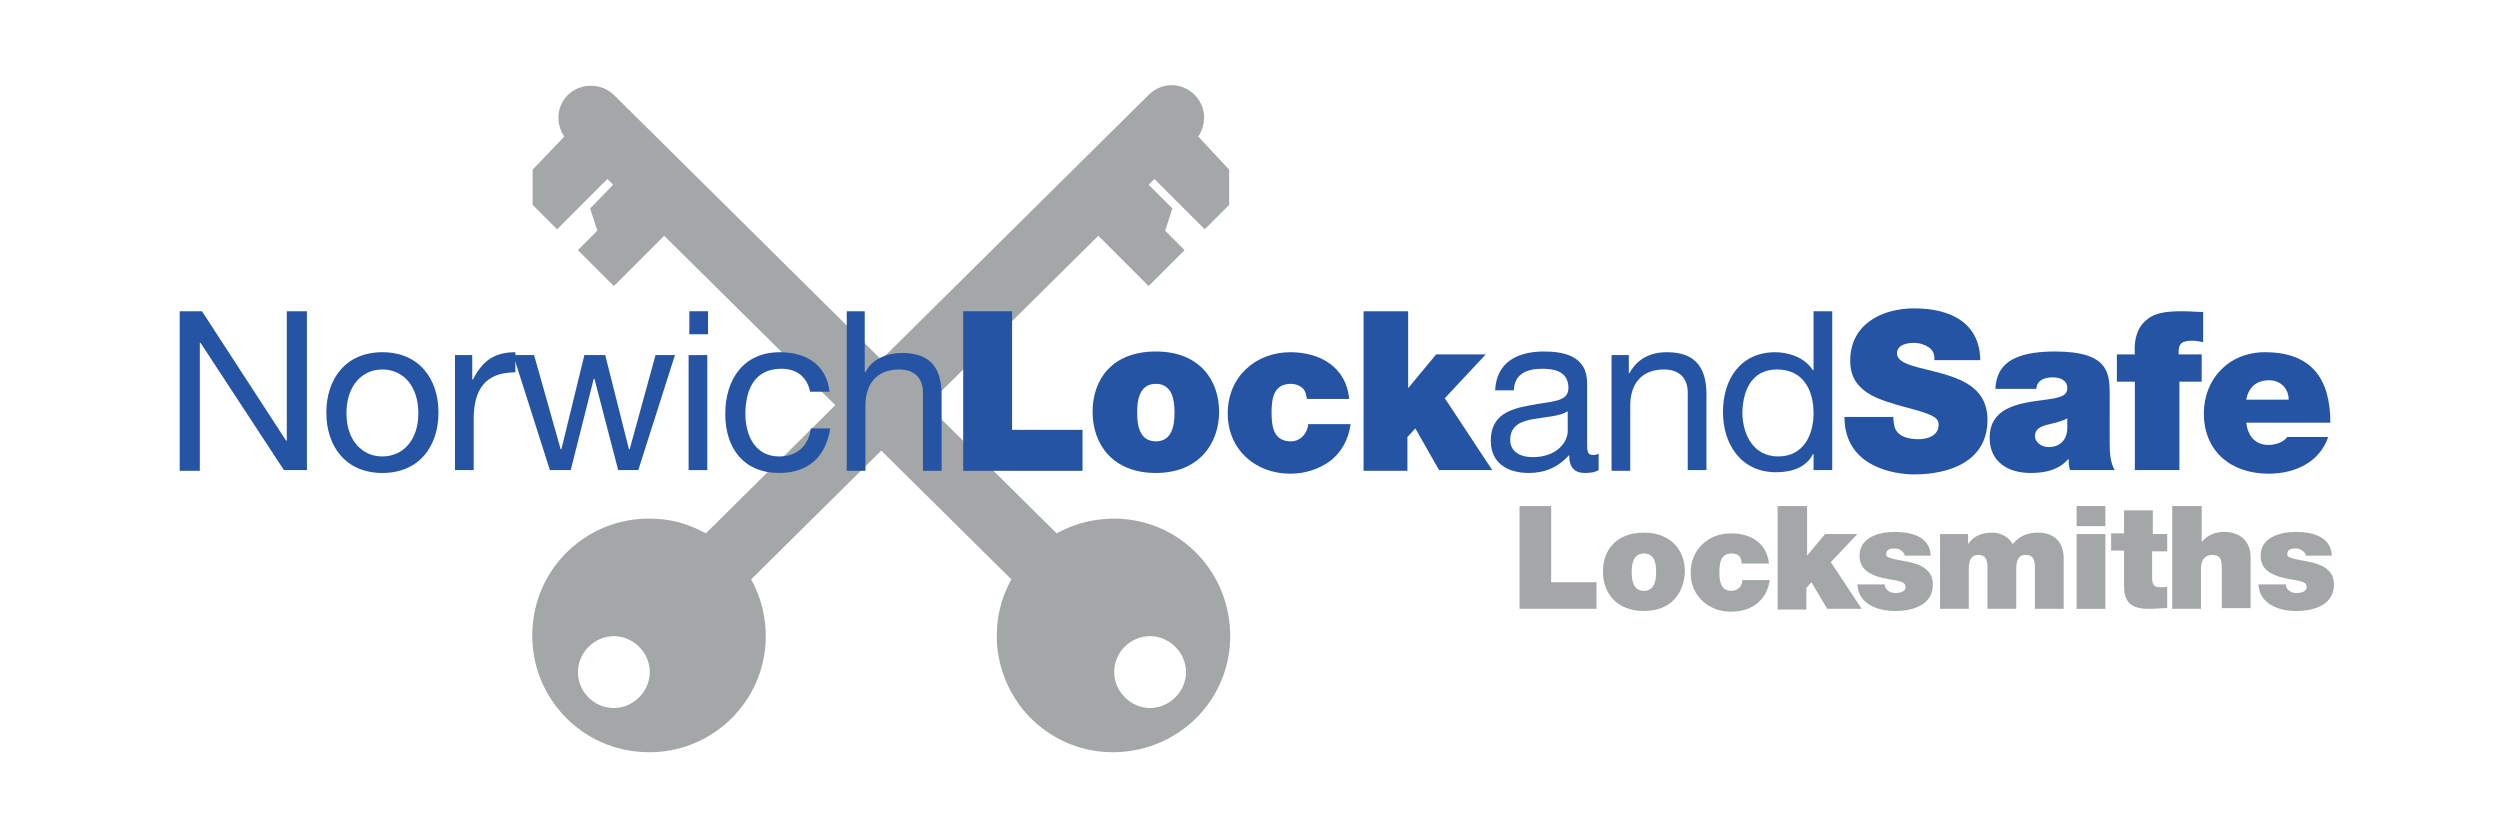
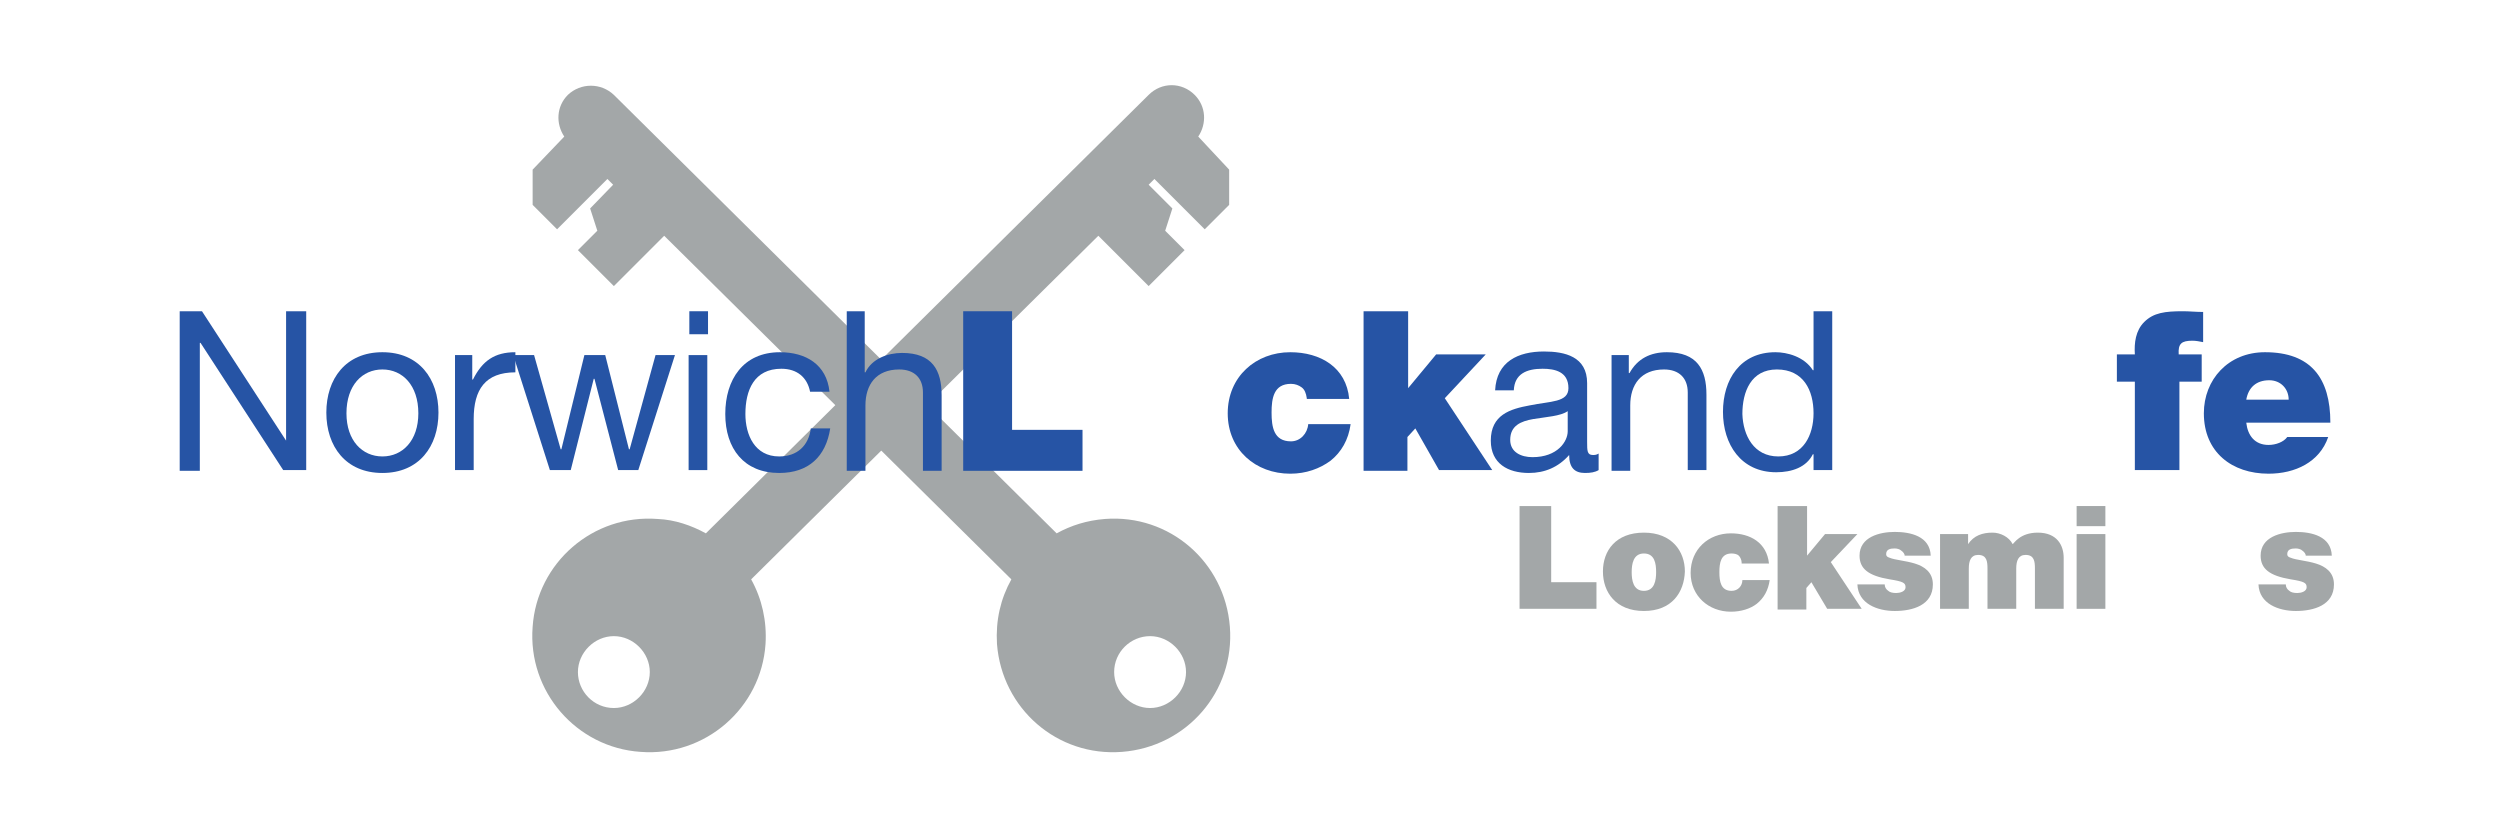
<svg xmlns="http://www.w3.org/2000/svg" version="1.1" id="Layer_2" x="0px" y="0px" viewBox="0 0 347.8 116.6" style="enable-background:new 0 0 347.8 116.6;" xml:space="preserve">
  <style type="text/css">
	.st0{fill:#A3A7A8;}
	.st1{fill:#2654A5;}
</style>
  <g>
    <g>
      <g>
        <path class="st0" d="M166.7,19c1.2-1.8,1.1-4.2-0.5-5.8c-1.8-1.8-4.6-1.8-6.4,0l-61.6,61c-2-1.1-4.3-1.9-6.7-2     c-9-0.7-16.8,6.1-17.4,15c-0.7,9,6.1,16.8,15,17.4c9,0.7,16.8-6.1,17.4-15c0.2-3.2-0.5-6.3-2-9l48.3-47.8l7,7l5-5l-2.7-2.7l1-3.1     l-3.3-3.3l0.8-0.8l7,7l3.4-3.4v-4.9L166.7,19z M85.4,98.5c-2.8,0-5-2.3-5-5s2.3-5,5-5s5,2.3,5,5S88.1,98.5,85.4,98.5z" />
      </g>
    </g>
    <g>
      <g>
        <path class="st0" d="M74.1,23.6v4.9l3.4,3.4l7-7l0.8,0.8L82.1,29l1,3.1l-2.7,2.7l5,5l7-7l48.3,47.8c-1.5,2.7-2.2,5.7-2,9     c0.7,9,8.4,15.7,17.4,15c9-0.7,15.7-8.4,15-17.4c-0.7-9-8.4-15.7-17.4-15c-2.5,0.2-4.7,0.9-6.7,2l-61.6-61     c-1.8-1.7-4.6-1.7-6.4,0c-1.6,1.6-1.7,4-0.5,5.8L74.1,23.6z M155,93.5c0-2.8,2.3-5,5-5s5,2.3,5,5s-2.3,5-5,5S155,96.2,155,93.5z" />
      </g>
    </g>
    <g>
-       <path class="st1" d="M25,43.3h3.1l11.7,18h0.1v-18h2.8v22.1h-3.2L27.9,47.7h-0.1v17.8H25V43.3z" />
+       <path class="st1" d="M25,43.3h3.1l11.7,18v-18h2.8v22.1h-3.2L27.9,47.7h-0.1v17.8H25V43.3z" />
      <path class="st1" d="M53.2,49c5.1,0,7.8,3.7,7.8,8.4c0,4.7-2.7,8.4-7.8,8.4s-7.8-3.7-7.8-8.4C45.4,52.7,48.1,49,53.2,49z     M53.2,63.5c2.8,0,5-2.2,5-6c0-3.9-2.2-6.1-5-6.1c-2.8,0-5,2.2-5,6.1C48.2,61.3,50.4,63.5,53.2,63.5z" />
      <path class="st1" d="M63.2,49.4h2.5v3.4h0.1c1.3-2.6,3-3.8,5.9-3.8v2.8c-4.2,0-5.8,2.4-5.8,6.5v7.1h-2.6V49.4z" />
      <path class="st1" d="M88.8,65.4H86l-3.3-12.7h-0.1l-3.2,12.7h-2.9l-5.1-16h2.9L78,62.5h0.1l3.2-13.1h2.9l3.3,13.1h0.1l3.6-13.1    h2.7L88.8,65.4z" />
      <path class="st1" d="M98.5,46.5h-2.6v-3.2h2.6V46.5z M95.8,49.4h2.6v16h-2.6V49.4z" />
      <path class="st1" d="M112.7,54.5c-0.4-2-1.8-3.2-4-3.2c-3.8,0-5,3-5,6.3c0,2.9,1.3,5.9,4.7,5.9c2.5,0,4.1-1.5,4.4-3.9h2.7    c-0.6,3.9-3,6.2-7.1,6.2c-4.9,0-7.5-3.4-7.5-8.2c0-4.8,2.5-8.6,7.6-8.6c3.6,0,6.5,1.7,6.9,5.5H112.7z" />
      <path class="st1" d="M117.7,43.3h2.6v8.5h0.1c0.9-1.9,3.1-2.7,5.1-2.7c4.2,0,5.5,2.4,5.5,5.9v10.5h-2.6V54.6c0-2-1.2-3.2-3.3-3.2    c-3.2,0-4.7,2.1-4.7,5v9.1h-2.6V43.3z" />
      <path class="st1" d="M134,43.3h6.8v16.5h9.8v5.7H134V43.3z" />
-       <path class="st1" d="M160.8,65.8c-6,0-8.8-4-8.8-8.5s2.7-8.4,8.8-8.4s8.8,4,8.8,8.4S166.8,65.8,160.8,65.8z M160.8,53.4    c-2.3,0-2.6,2.3-2.6,4s0.3,4,2.6,4s2.6-2.3,2.6-4S163.1,53.4,160.8,53.4z" />
      <path class="st1" d="M181.8,55.4c-0.1-0.7-0.3-1.2-0.7-1.5c-0.4-0.3-0.9-0.5-1.5-0.5c-2.4,0-2.7,2-2.7,4s0.3,4,2.7,4    c1.3,0,2.3-1.1,2.4-2.4h5.9c-0.3,2.2-1.3,3.9-2.8,5.1c-1.5,1.1-3.4,1.8-5.6,1.8c-4.8,0-8.7-3.3-8.7-8.4s3.9-8.5,8.7-8.5    c4.2,0,7.8,2.1,8.2,6.5H181.8z" />
      <path class="st1" d="M189.8,43.3h6.1V54l3.9-4.7h6.9l-5.7,6.1l6.6,10h-7.4l-3.3-5.8l-1.1,1.2v4.7h-6.1V43.3z" />
      <path class="st1" d="M222.4,65.4c-0.5,0.3-1.1,0.4-1.9,0.4c-1.4,0-2.2-0.7-2.2-2.5c-1.5,1.7-3.4,2.5-5.6,2.5    c-2.9,0-5.3-1.3-5.3-4.5c0-3.6,2.7-4.4,5.4-4.9c2.9-0.6,5.4-0.4,5.4-2.4c0-2.3-1.9-2.7-3.6-2.7c-2.2,0-3.9,0.7-4,3h-2.6    c0.2-4,3.2-5.4,6.8-5.4c2.9,0,6,0.7,6,4.4v8.2c0,1.2,0,1.8,0.8,1.8c0.2,0,0.5,0,0.8-0.2V65.4z M218.1,57.2c-1,0.7-3,0.8-4.8,1.1    c-1.7,0.3-3.2,0.9-3.2,2.9c0,1.7,1.5,2.4,3.1,2.4c3.5,0,4.9-2.2,4.9-3.6V57.2z" />
      <path class="st1" d="M224.1,49.4h2.5v2.5h0.1c1.1-2,2.9-2.9,5.2-2.9c4.2,0,5.5,2.4,5.5,5.9v10.5h-2.6V54.6c0-2-1.2-3.2-3.3-3.2    c-3.2,0-4.7,2.1-4.7,5v9.1h-2.6V49.4z" />
      <path class="st1" d="M254.9,65.4h-2.6v-2.2h-0.1c-0.9,1.8-2.9,2.5-5.1,2.5c-4.9,0-7.4-3.9-7.4-8.4c0-4.5,2.4-8.3,7.3-8.3    c1.6,0,4,0.6,5.2,2.5h0.1v-8.2h2.6V65.4z M247.4,63.5c3.5,0,4.9-3,4.9-6c0-3.2-1.4-6.1-5.1-6.1c-3.6,0-4.8,3.1-4.8,6.2    C242.5,60.6,244,63.5,247.4,63.5z" />
-       <path class="st1" d="M263.4,58c0,0.6,0.1,1.1,0.2,1.5c0.5,1.3,2,1.6,3.3,1.6c1.1,0,2.8-0.4,2.8-2c0-1.1-1-1.5-4.8-2.5    c-3.5-1-7.5-2-7.5-6.4c0-5.1,4.4-7.3,8.9-7.3c4.8,0,9.1,1.8,9.2,7.2h-6.4c0.1-0.8-0.2-1.4-0.8-1.8c-0.6-0.4-1.3-0.6-2-0.6    c-0.9,0-2.4,0.2-2.4,1.5c0.1,1.6,3.3,1.9,6.4,2.8s6.2,2.3,6.2,6.4c0,5.8-5.3,7.6-10.2,7.6c-2.5,0-9.7-0.9-9.7-8H263.4z" />
-       <path class="st1" d="M293.5,61.8c0,1.2,0.1,2.6,0.7,3.6H288c-0.2-0.4-0.2-1.1-0.2-1.5h-0.1c-1.3,1.5-3.2,1.9-5.2,1.9    c-3.1,0-5.7-1.5-5.7-4.9c0-5.1,6-4.9,9.1-5.5c0.8-0.2,1.7-0.4,1.7-1.4c0-1.1-1-1.5-2-1.5c-1.9,0-2.3,1-2.3,1.6h-5.7    c0.1-2.3,1.2-3.6,2.8-4.3c1.5-0.7,3.6-0.9,5.5-0.9c7.7,0,7.6,3.2,7.6,6.3V61.8z M287.6,58.2c-0.7,0.4-1.6,0.6-2.4,0.8    c-1.4,0.3-2.1,0.7-2.1,1.7c0,0.7,0.8,1.5,1.9,1.5c1.4,0,2.5-0.8,2.6-2.5V58.2z" />
      <path class="st1" d="M297,53.1h-2.5v-3.8h2.5c-0.1-1.6,0.1-3.3,1.3-4.5c1.3-1.3,2.9-1.5,5.4-1.5c0.9,0,1.8,0.1,2.8,0.1v4.2    c-0.5-0.1-1-0.2-1.5-0.2c-1.5,0-2,0.4-1.9,1.9h3.2v3.8h-3.1v12.3H297V53.1z" />
      <path class="st1" d="M312.5,58.8c0.2,1.8,1.2,3.1,3.1,3.1c1,0,2.1-0.4,2.6-1.1h5.7c-1.2,3.5-4.6,5.1-8.3,5.1c-5.1,0-9-3-9-8.4    c0-4.7,3.4-8.5,8.5-8.5c6.4,0,9.1,3.6,9.1,9.8H312.5z M318.4,55.6c0-1.5-1.1-2.7-2.7-2.7c-1.8,0-2.9,1-3.2,2.7H318.4z" />
    </g>
    <g>
      <path class="st0" d="M211.4,70.4h4.4v10.6h6.3v3.7h-10.7V70.4z" />
      <path class="st0" d="M228.7,85c-3.9,0-5.7-2.6-5.7-5.5c0-2.9,1.8-5.4,5.7-5.4c3.9,0,5.7,2.6,5.7,5.4C234.3,82.4,232.6,85,228.7,85    z M228.7,77c-1.5,0-1.7,1.5-1.7,2.6c0,1.1,0.2,2.6,1.7,2.6s1.7-1.5,1.7-2.6C230.4,78.4,230.2,77,228.7,77z" />
      <path class="st0" d="M242.3,78.3c0-0.4-0.2-0.8-0.4-1c-0.2-0.2-0.6-0.3-1-0.3c-1.5,0-1.7,1.3-1.7,2.6c0,1.3,0.2,2.6,1.7,2.6    c0.9,0,1.5-0.7,1.5-1.5h3.8c-0.2,1.4-0.8,2.5-1.8,3.3c-0.9,0.7-2.2,1.1-3.6,1.1c-3.1,0-5.6-2.2-5.6-5.4c0-3.3,2.5-5.5,5.6-5.5    c2.7,0,5,1.3,5.3,4.2H242.3z" />
      <path class="st0" d="M247.4,70.4h4v6.9l2.5-3h4.5l-3.7,3.9l4.3,6.5h-4.8L252,81l-0.7,0.8v3h-4V70.4z" />
      <path class="st0" d="M265,77.4c0-0.3-0.2-0.6-0.5-0.8c-0.2-0.2-0.6-0.3-0.9-0.3c-0.6,0-1.2,0.1-1.2,0.8c0,0.3,0.2,0.4,0.5,0.5    c0.7,0.3,2.2,0.4,3.5,0.8c1.3,0.4,2.5,1.2,2.5,2.9c0,2.9-2.8,3.7-5.3,3.7c-2.4,0-5.1-1-5.2-3.7h3.8c0,0.4,0.2,0.7,0.5,0.9    c0.2,0.2,0.6,0.3,1.1,0.3c0.5,0,1.3-0.2,1.3-0.8c0-0.6-0.3-0.8-2.2-1.1c-3-0.5-4.2-1.5-4.2-3.3c0-2.6,2.8-3.3,4.9-3.3    c2.2,0,4.9,0.6,5,3.3H265z" />
      <path class="st0" d="M270,74.3h3.8v1.4h0c0.8-1.2,2-1.6,3.4-1.6c1.1,0,2.3,0.6,2.8,1.6c0.2-0.1,1-1.6,3.5-1.6    c2.7,0,3.6,1.8,3.6,3.5v7.1h-4v-5.6c0-1-0.1-1.9-1.3-1.9c-1,0-1.3,0.8-1.3,1.9v5.6h-4v-5.6c0-1-0.1-1.9-1.3-1.9    c-1,0-1.3,0.8-1.3,1.9v5.6h-4V74.3z" />
      <path class="st0" d="M292.9,73.2h-4v-2.8h4V73.2z M288.9,74.3h4v10.4h-4V74.3z" />
-       <path class="st0" d="M299.4,74.3h2.1v2.4h-2.1v3.6c0,1,0.2,1.4,1.2,1.4c0.3,0,0.6,0,0.9-0.1v3c-0.8,0-1.7,0.1-2.5,0.1    c-1.7,0-3.5-0.3-3.5-3.1v-5h-1.8v-2.4h1.8v-3.2h4V74.3z" />
-       <path class="st0" d="M302.3,70.4h4v5h0c0.7-0.8,1.6-1.4,3.2-1.4c1.9,0,3.6,1.1,3.6,3.5v7.1h-4v-5.4c0-1.2-0.1-2-1.3-2    c-0.7,0-1.6,0.3-1.6,2v5.5h-4V70.4z" />
      <path class="st0" d="M320.8,77.4c0-0.3-0.2-0.6-0.5-0.8c-0.2-0.2-0.6-0.3-0.9-0.3c-0.6,0-1.2,0.1-1.2,0.8c0,0.3,0.2,0.4,0.5,0.5    c0.7,0.3,2.2,0.4,3.5,0.8c1.3,0.4,2.5,1.2,2.5,2.9c0,2.9-2.8,3.7-5.3,3.7c-2.4,0-5.1-1-5.2-3.7h3.8c0,0.4,0.2,0.7,0.5,0.9    c0.2,0.2,0.6,0.3,1.1,0.3c0.5,0,1.3-0.2,1.3-0.8c0-0.6-0.3-0.8-2.2-1.1c-3-0.5-4.2-1.5-4.2-3.3c0-2.6,2.8-3.3,4.9-3.3    c2.2,0,4.9,0.6,5,3.3H320.8z" />
    </g>
  </g>
</svg>